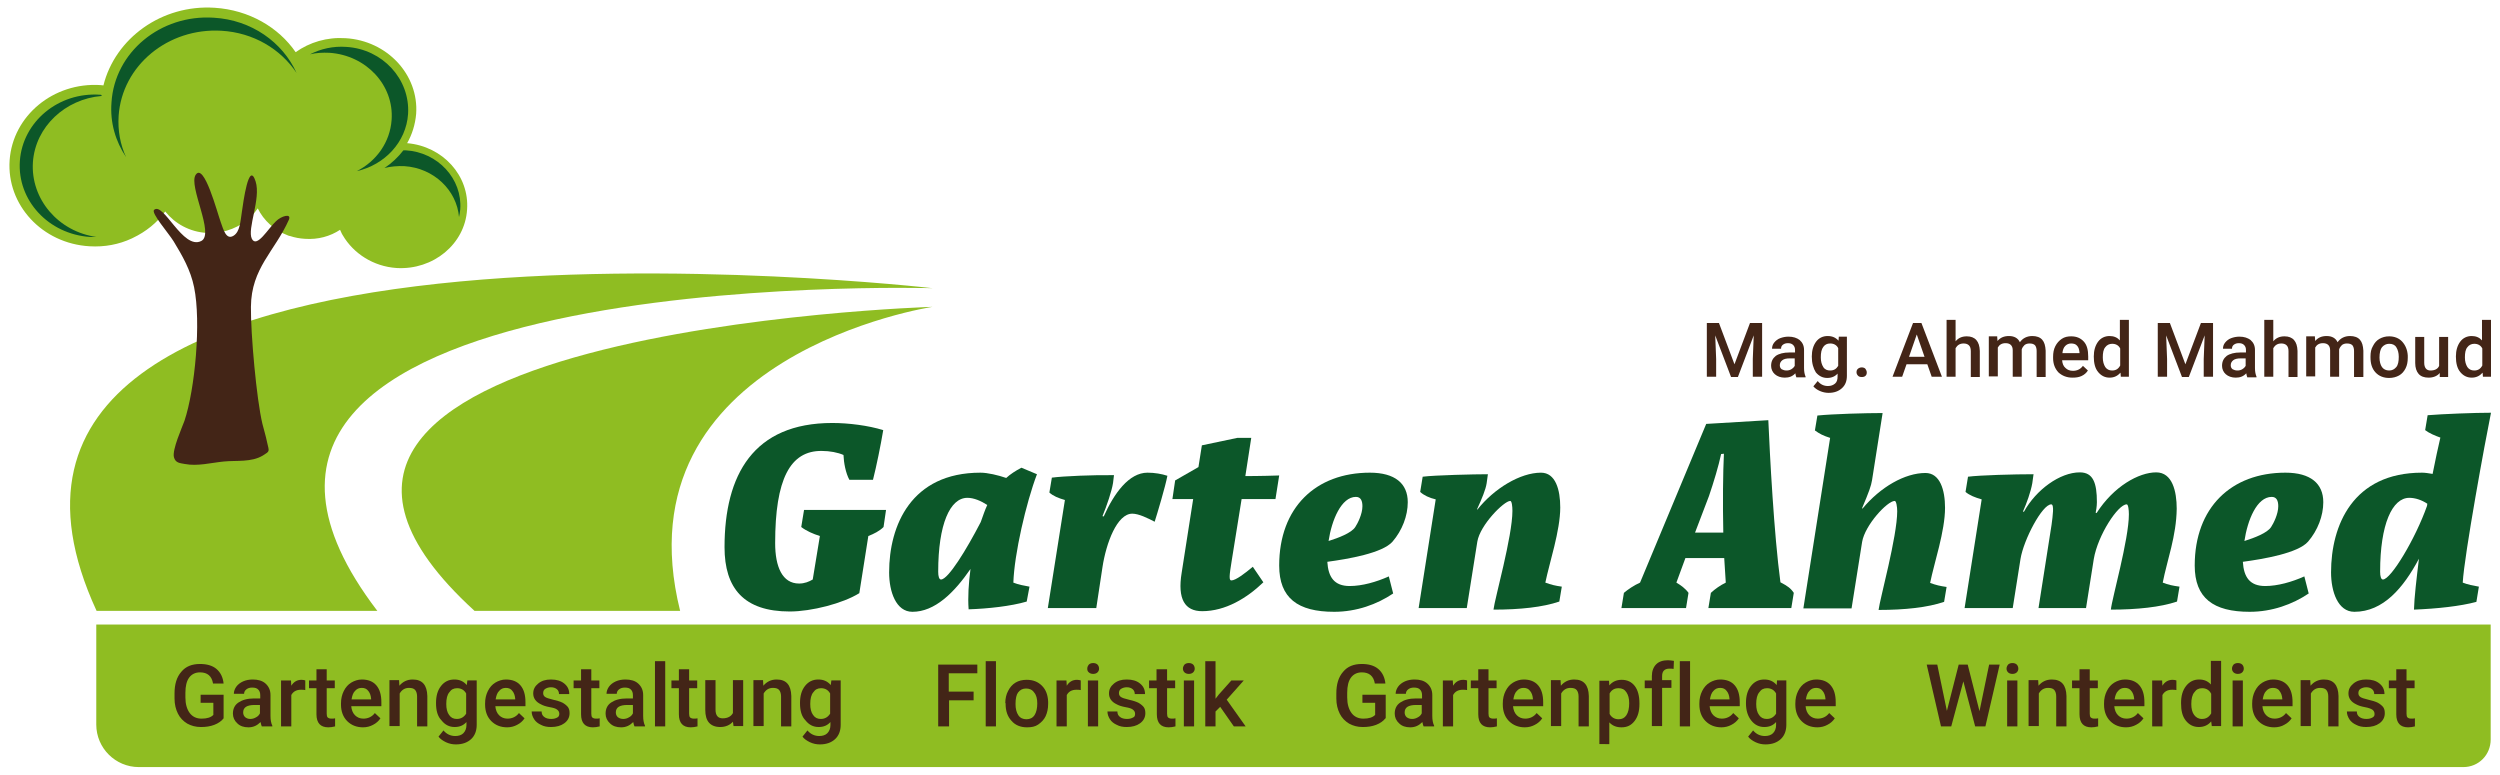
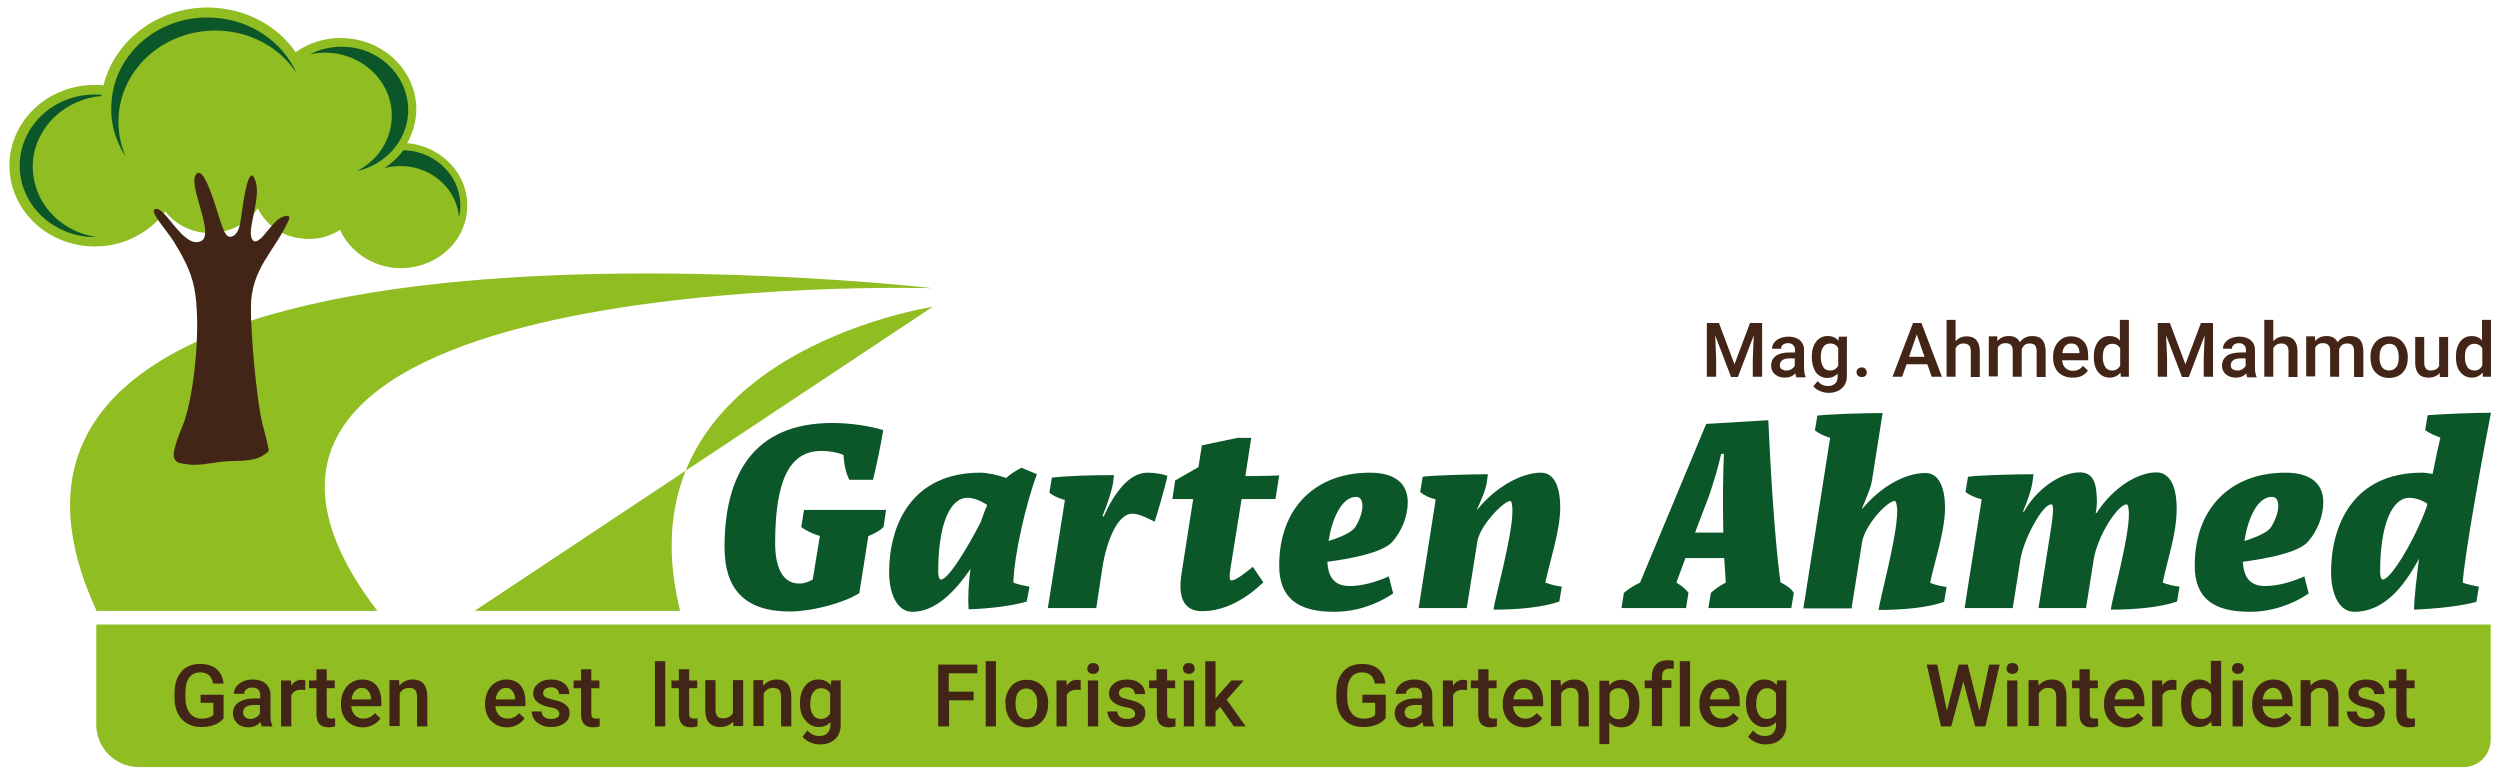
<svg xmlns="http://www.w3.org/2000/svg" version="1.1" id="Ebene_1" x="0px" y="0px" viewBox="0 0 805 249.4" style="enable-background:new 0 0 805 249.4;" xml:space="preserve">
  <style type="text/css">
	.st0{fill:#0C5729;}
	.st1{fill:#8FBD22;}
	.st2{fill:#432517;}
</style>
  <g>
    <path class="st0" d="M249.6,174.9c0,7.6,2.3,13,7.7,13c1.8,0,3.2-0.6,4.4-1.3l2.3-14c-2.2-0.7-4.3-1.6-6-2.9l0.9-5.5h26.4l-0.8,5.5   c-1.3,1.3-3.1,2.2-4.9,2.9l-2.9,18.4c-5.3,3.3-15.4,5.9-22.4,5.9c-14.8,0-21-7.5-21-20.7c0-23.3,9.3-40,34.7-40   c5.2,0,11.6,0.8,16.4,2.3c-0.8,4.8-2.2,11.7-3.3,16h-7.6c-1.2-2.2-1.8-5.5-1.9-8c-1.8-0.8-4.4-1.3-7-1.3   C254.4,145.1,249.6,154.3,249.6,174.9z" />
    <path class="st0" d="M330.6,193.7c-5.1,1.5-12.5,2.3-18.7,2.5c-0.3-3.9,0-8.4,0.6-13c-5.3,7.7-11.5,13.8-18.7,13.8   c-5.3,0-7.5-6.5-7.5-12.7c0-15.1,7.1-32.1,29.4-32.1c2.3,0,5.7,0.8,8.3,1.7c1.3-1.2,3-2.3,4.9-3.3l5,2.1   c-3.5,9.2-7.3,25.7-7.6,34.9c1.8,0.7,3.1,0.9,5.2,1.3L330.6,193.7z M317.9,162.6c-2-1.3-4.3-2.3-6.4-2.3c-5.6,0-9.4,8.5-9.4,23.8   c0,1.5,0.3,2.5,0.9,2.5c2.3,0,8.2-9.6,12.8-18.5C316.5,166.2,317.1,164.3,317.9,162.6z" />
    <path class="st0" d="M337.4,195.8l5.5-34.8c-2.1-0.6-3.8-1.3-5-2.4l0.8-4.8c3.8-0.5,13.7-0.9,20-0.8l-0.3,2.5   c-0.4,2.6-2,7.3-3.4,10.7l0.4,0.1c3.3-7.4,8.1-14.1,14.1-14.1c2.3,0,4.6,0.4,6.4,1c-0.6,3.3-3.3,12.3-4.1,14.8   c-2.1-1.1-5.1-2.6-7.2-2.6c-4.9,0-8.4,9.4-9.6,17.2l-2,13.2H337.4z" />
    <path class="st0" d="M377.5,160.8l0.9-6.1l7.5-4.3l1.1-7l11.4-2.4h4.5l-1.9,12.3c0,0,5.3,0,10.9-0.2l-1.2,7.6h-10.9l-3.2,19.9   c-0.8,4.9-0.9,6.3-0.1,6.3c1.4,0,4.4-2.3,6.9-4.4l3.4,5c-5.3,5.1-12.2,9.3-19.7,9.3c-5.6,0-8-3.9-6.6-12.4l3.7-23.7H377.5z" />
    <path class="st0" d="M448.6,191.1c-5.2,3.5-11.8,5.9-19,5.9c-11.7,0-17.7-4.4-17.7-14.9c0-18.7,11.8-29.9,29.2-29.9   c8.1,0,12.2,3.5,12.2,9.5c0,4.4-1.8,9.1-4.9,12.7c-3.2,3.7-14.3,5.6-21,6.5c0.3,4.9,2.2,7.8,7.2,7.8c4,0,8.6-1.3,12.6-3.1   L448.6,191.1z M427.8,174.2c3.2-1,7.4-2.6,8.6-4.5c0.8-1.2,2.3-4.2,2.3-6.7c0-1.7-0.5-3-2.1-3C431.9,160,428.8,167.5,427.8,174.2z" />
    <path class="st0" d="M487,164.5c0-1.5-0.2-3.2-0.7-3.2c-2,0-9.7,7.7-10.6,13.1l-3.4,21.4h-15.5l5.5-35c-2.1-0.5-3.8-1.3-5-2.4   l0.8-4.9c3.8-0.5,16.8-0.8,21-0.8l-0.4,2.9c-0.3,2-1.5,4.9-3.1,8.4l0.1,0.1c5.4-6.8,13.8-11.9,20.5-11.9c4.7,0,6.2,5.5,6.2,11.2   c0,7.5-3.5,17.8-4.8,24.2c1.9,0.7,3.2,1,5.3,1.3l-0.8,4.8c-5.3,1.8-12.6,2.6-21.2,2.6C481.3,192.8,487,172.7,487,164.5z" />
    <path class="st0" d="M550.1,195.8l0.8-4.9c1.4-1.3,3-2.4,4.8-3.3l-0.5-7.9h-12.5l-2.9,7.9c1.5,0.9,2.9,1.9,3.9,3.3l-0.8,4.9h-20.8   l0.8-4.9c1.3-1.1,3.2-2.4,5.2-3.3l21.3-51.1l20-1.2c0.5,11.3,1.8,36.6,3.9,52.2c2.3,1.2,3.3,1.9,4.3,3.4l-0.8,4.9H550.1z    M545.8,171.5h9.1c-0.2-9.5-0.1-19.5,0.2-25.4l-0.9,0.1c-0.8,3.8-2.4,9.1-3.9,13.5L545.8,171.5z" />
    <path class="st0" d="M580.7,195.8l8.6-54.8c-2.2-0.7-3.4-1.3-4.9-2.4l0.8-4.8c4.9-0.5,15.6-0.8,21-0.8l-3.4,21.6   c-0.3,1.9-1,3.8-3.2,9l0.1,0.2c5.8-7,13.7-11.5,20.3-11.5c4.7,0,6.3,5.5,6.3,11.2c0,7.6-3.5,17.7-4.8,24.2c1.9,0.7,3.2,1,5.3,1.3   l-0.8,4.8c-5.3,1.8-12.6,2.6-21.1,2.6c0.4-3.5,6-23.6,6-31.8c0-1.4-0.3-3.3-0.8-3.3c-2.4,0-9.6,7.8-10.5,13.2l-3.4,21.4H580.7z" />
    <path class="st0" d="M696.4,187.6c1.8,0.7,3.2,1,5.4,1.3l-0.8,4.8c-5.3,1.8-12.9,2.6-21.3,2.6c0.3-3.4,5.8-22.6,5.8-30.7   c0-1.4-0.2-3.2-0.7-3.2c-2.8,0-9.3,9.9-10.6,17.6l-2.5,15.8h-15.3l4.2-26.8c0.4-3,0.9-6.6-0.1-6.6c-2.9,0-8.9,11.4-9.9,17.6   l-2.5,15.8h-15.5l5.5-35c-2.1-0.6-3.9-1.3-5.2-2.4l0.8-4.9c3.8-0.5,15.1-0.8,21.1-0.8l-0.4,2.9c-0.5,2.8-1.8,6.4-3,9.1l0.3,0.1   c3.9-7.1,11.6-12.7,18-12.7c4.3,0,5.5,3.4,5.5,9.6c0,1.3-0.3,3.1-0.4,3.4l0.3,0.1c5.5-8.6,13.6-13.1,19.2-13.1   c5.2,0,6.6,6.1,6.6,11.7C700.8,172.6,697.8,180.4,696.4,187.6z" />
    <path class="st0" d="M743.4,191.1c-5.2,3.5-11.8,5.9-19,5.9c-11.7,0-17.7-4.4-17.7-14.9c0-18.7,11.8-29.9,29.2-29.9   c8.1,0,12.2,3.5,12.2,9.5c0,4.4-1.8,9.1-4.9,12.7c-3.2,3.7-14.3,5.6-21,6.5c0.3,4.9,2.2,7.8,7.2,7.8c4,0,8.6-1.3,12.6-3.1   L743.4,191.1z M722.7,174.2c3.2-1,7.4-2.6,8.6-4.5c0.8-1.2,2.3-4.2,2.3-6.7c0-1.7-0.5-3-2.1-3C726.7,160,723.7,167.5,722.7,174.2z" />
    <path class="st0" d="M777.3,196.3c0.1-3.9,0.8-9.8,1.6-16.4c-5,9.4-11.5,17.1-20.8,17.1c-5.3,0-7.5-6.5-7.5-12.7   c0-15.1,7-32.1,29.3-32.1c1,0,2.2,0.2,3.4,0.4c0.9-4.6,1.8-8.7,2.5-11.7c-1.7-0.6-3.6-1.4-4.9-2.4l0.8-4.8   c4.9-0.4,15.1-0.8,20.4-0.8c-1.8,8.8-8.6,45.8-9.1,54.7c1.8,0.7,3.1,0.9,5.2,1.3l-0.8,4.9C792.2,195.2,784.8,196,777.3,196.3z    M781.5,162.9c0-0.3,0.1-0.5,0.1-0.7c-1.8-1.2-3.9-1.9-5.8-1.9c-5.5,0-9.4,8.5-9.4,23.8c0,1.5,0.3,2.5,0.9,2.5   C769.9,186.6,777.8,173.4,781.5,162.9z" />
  </g>
  <path class="st1" d="M793.2,247H44.7c-7.5,0-13.7-6.1-13.7-13.7l0-32.2h771v37C802,243.1,798.1,247,793.2,247z" />
  <g>
    <path class="st2" d="M72,231.3c-0.7,0.9-1.7,1.6-3,2.1s-2.7,0.7-4.3,0.7c-1.7,0-3.1-0.4-4.4-1.1c-1.3-0.8-2.3-1.8-3-3.2   c-0.7-1.4-1.1-3-1.1-4.9v-1.6c0-3,0.7-5.3,2.2-7c1.4-1.7,3.4-2.5,6-2.5c2.2,0,4,0.5,5.3,1.6s2.1,2.7,2.3,4.7h-3.4   c-0.4-2.4-1.8-3.6-4.2-3.6c-1.5,0-2.7,0.6-3.5,1.7c-0.8,1.1-1.2,2.7-1.2,4.9v1.5c0,2.1,0.5,3.8,1.4,5c0.9,1.2,2.2,1.8,3.8,1.8   c1.8,0,3-0.4,3.8-1.2v-3.9h-4.1v-2.6H72V231.3z" />
    <path class="st2" d="M84.3,233.9c-0.1-0.3-0.3-0.7-0.4-1.4c-1.1,1.1-2.3,1.7-3.9,1.7c-1.5,0-2.7-0.4-3.6-1.3   c-0.9-0.8-1.4-1.9-1.4-3.1c0-1.6,0.6-2.8,1.8-3.6c1.2-0.8,2.8-1.3,5-1.3h2v-1c0-0.8-0.2-1.4-0.6-1.8c-0.4-0.5-1.1-0.7-2-0.7   c-0.8,0-1.4,0.2-1.9,0.6c-0.5,0.4-0.7,0.9-0.7,1.4h-3.3c0-0.8,0.3-1.6,0.8-2.3c0.5-0.7,1.3-1.3,2.2-1.7c0.9-0.4,2-0.6,3.1-0.6   c1.7,0,3.1,0.4,4.1,1.3s1.6,2.1,1.6,3.7v6.7c0,1.3,0.2,2.4,0.6,3.2v0.2H84.3z M80.6,231.5c0.7,0,1.3-0.2,1.8-0.5   c0.6-0.3,1-0.7,1.3-1.3V227H82c-1.2,0-2.2,0.2-2.8,0.6c-0.6,0.4-0.9,1-0.9,1.8c0,0.6,0.2,1.1,0.6,1.5   C79.4,231.3,79.9,231.5,80.6,231.5z" />
    <path class="st2" d="M98.3,222.2c-0.4-0.1-0.9-0.1-1.4-0.1c-1.5,0-2.5,0.6-3.1,1.7v10.1h-3.3v-14.8h3.2l0.1,1.7   c0.8-1.3,1.9-1.9,3.3-1.9c0.5,0,0.9,0.1,1.2,0.2L98.3,222.2z" />
    <path class="st2" d="M105.2,215.5v3.6h2.6v2.5h-2.6v8.2c0,0.6,0.1,1,0.3,1.2s0.6,0.4,1.2,0.4c0.4,0,0.8,0,1.2-0.1v2.6   c-0.8,0.2-1.5,0.3-2.2,0.3c-2.5,0-3.8-1.4-3.8-4.2v-8.4h-2.4v-2.5h2.4v-3.6H105.2z" />
    <path class="st2" d="M116.9,234.2c-2.1,0-3.8-0.7-5.1-2c-1.3-1.3-2-3.1-2-5.3v-0.4c0-1.5,0.3-2.8,0.9-4s1.4-2.1,2.4-2.7   c1-0.6,2.2-1,3.4-1c2,0,3.6,0.6,4.7,1.9s1.6,3.1,1.6,5.4v1.3h-9.7c0.1,1.2,0.5,2.2,1.2,2.9s1.6,1.1,2.7,1.1c1.5,0,2.8-0.6,3.7-1.8   l1.8,1.7c-0.6,0.9-1.4,1.6-2.4,2.1C119.2,233.9,118.1,234.2,116.9,234.2z M116.5,221.5c-0.9,0-1.6,0.3-2.2,1   c-0.6,0.6-0.9,1.5-1.1,2.7h6.3v-0.2c-0.1-1.1-0.4-1.9-0.9-2.5C118.1,221.8,117.4,221.5,116.5,221.5z" />
    <path class="st2" d="M128.5,219.1l0.1,1.7c1.1-1.3,2.5-2,4.3-2c3.1,0,4.6,1.8,4.7,5.3v9.8h-3.3v-9.6c0-0.9-0.2-1.6-0.6-2.1   c-0.4-0.5-1.1-0.7-2-0.7c-1.3,0-2.3,0.6-3,1.8v10.5h-3.3v-14.8H128.5z" />
-     <path class="st2" d="M140.4,226.4c0-2.3,0.5-4.1,1.6-5.5c1.1-1.4,2.5-2.1,4.3-2.1c1.7,0,3,0.6,4,1.8l0.2-1.5h3v14.3   c0,1.9-0.6,3.5-1.8,4.6c-1.2,1.1-2.8,1.7-4.9,1.7c-1.1,0-2.1-0.2-3.2-0.7c-1-0.5-1.8-1-2.4-1.8l1.6-2c1,1.2,2.3,1.8,3.8,1.8   c1.1,0,2-0.3,2.6-0.9c0.6-0.6,1-1.5,1-2.6v-1c-1,1.1-2.2,1.6-3.8,1.6c-1.7,0-3.1-0.7-4.2-2.1C140.9,230.7,140.4,228.8,140.4,226.4z    M143.7,226.7c0,1.5,0.3,2.7,0.9,3.5c0.6,0.9,1.4,1.3,2.5,1.3c1.3,0,2.3-0.6,3-1.7v-6.5c-0.6-1.1-1.6-1.7-2.9-1.7   c-1.1,0-1.9,0.4-2.5,1.3C144,223.7,143.7,225,143.7,226.7z" />
    <path class="st2" d="M163.3,234.2c-2.1,0-3.8-0.7-5.1-2c-1.3-1.3-2-3.1-2-5.3v-0.4c0-1.5,0.3-2.8,0.9-4s1.4-2.1,2.4-2.7   c1-0.6,2.2-1,3.4-1c2,0,3.6,0.6,4.7,1.9s1.6,3.1,1.6,5.4v1.3h-9.7c0.1,1.2,0.5,2.2,1.2,2.9s1.6,1.1,2.7,1.1c1.5,0,2.8-0.6,3.7-1.8   l1.8,1.7c-0.6,0.9-1.4,1.6-2.4,2.1C165.6,233.9,164.5,234.2,163.3,234.2z M162.9,221.5c-0.9,0-1.6,0.3-2.2,1   c-0.6,0.6-0.9,1.5-1.1,2.7h6.3v-0.2c-0.1-1.1-0.4-1.9-0.9-2.5C164.5,221.8,163.8,221.5,162.9,221.5z" />
    <path class="st2" d="M180.1,229.9c0-0.6-0.2-1-0.7-1.4s-1.3-0.6-2.4-0.8c-1.1-0.2-2.1-0.5-2.8-0.9c-1.7-0.8-2.5-2-2.5-3.5   c0-1.3,0.5-2.3,1.6-3.2c1.1-0.9,2.4-1.3,4.1-1.3c1.8,0,3.2,0.4,4.3,1.3c1.1,0.9,1.6,2,1.6,3.4h-3.3c0-0.6-0.2-1.2-0.7-1.6   s-1.1-0.6-1.9-0.6c-0.7,0-1.3,0.2-1.8,0.5c-0.5,0.3-0.7,0.8-0.7,1.4c0,0.5,0.2,0.9,0.6,1.2s1.3,0.6,2.6,0.9c1.3,0.3,2.3,0.6,3.1,1   c0.7,0.4,1.3,0.9,1.7,1.4c0.4,0.6,0.5,1.2,0.5,2c0,1.3-0.6,2.4-1.7,3.2c-1.1,0.8-2.5,1.2-4.3,1.2c-1.2,0-2.3-0.2-3.2-0.7   c-0.9-0.4-1.7-1-2.2-1.8c-0.5-0.8-0.8-1.6-0.8-2.5h3.2c0,0.8,0.3,1.4,0.9,1.8c0.5,0.4,1.3,0.6,2.2,0.6c0.9,0,1.5-0.2,2-0.5   C179.8,230.9,180.1,230.4,180.1,229.9z" />
    <path class="st2" d="M190.4,215.5v3.6h2.6v2.5h-2.6v8.2c0,0.6,0.1,1,0.3,1.2s0.6,0.4,1.2,0.4c0.4,0,0.8,0,1.2-0.1v2.6   c-0.8,0.2-1.5,0.3-2.2,0.3c-2.5,0-3.8-1.4-3.8-4.2v-8.4h-2.4v-2.5h2.4v-3.6H190.4z" />
-     <path class="st2" d="M204.3,233.9c-0.1-0.3-0.3-0.7-0.4-1.4c-1.1,1.1-2.3,1.7-3.9,1.7c-1.5,0-2.7-0.4-3.6-1.3   c-0.9-0.8-1.4-1.9-1.4-3.1c0-1.6,0.6-2.8,1.8-3.6c1.2-0.8,2.8-1.3,5-1.3h2v-1c0-0.8-0.2-1.4-0.6-1.8c-0.4-0.5-1.1-0.7-2-0.7   c-0.8,0-1.4,0.2-1.9,0.6c-0.5,0.4-0.7,0.9-0.7,1.4h-3.3c0-0.8,0.3-1.6,0.8-2.3c0.5-0.7,1.3-1.3,2.2-1.7c0.9-0.4,2-0.6,3.1-0.6   c1.7,0,3.1,0.4,4.1,1.3s1.6,2.1,1.6,3.7v6.7c0,1.3,0.2,2.4,0.6,3.2v0.2H204.3z M200.7,231.5c0.7,0,1.3-0.2,1.8-0.5   c0.6-0.3,1-0.7,1.3-1.3V227h-1.8c-1.2,0-2.2,0.2-2.8,0.6c-0.6,0.4-0.9,1-0.9,1.8c0,0.6,0.2,1.1,0.6,1.5   C199.4,231.3,200,231.5,200.7,231.5z" />
    <path class="st2" d="M214.2,233.9h-3.3v-21h3.3V233.9z" />
    <path class="st2" d="M221.9,215.5v3.6h2.6v2.5h-2.6v8.2c0,0.6,0.1,1,0.3,1.2s0.6,0.4,1.2,0.4c0.4,0,0.8,0,1.2-0.1v2.6   c-0.8,0.2-1.5,0.3-2.2,0.3c-2.5,0-3.8-1.4-3.8-4.2v-8.4h-2.4v-2.5h2.4v-3.6H221.9z" />
    <path class="st2" d="M236,232.4c-1,1.1-2.4,1.7-4.1,1.7c-1.6,0-2.8-0.5-3.6-1.4c-0.8-0.9-1.2-2.3-1.2-4.1v-9.6h3.3v9.5   c0,1.9,0.8,2.8,2.3,2.8c1.6,0,2.7-0.6,3.3-1.7v-10.6h3.3v14.8h-3.1L236,232.4z" />
    <path class="st2" d="M245.7,219.1l0.1,1.7c1.1-1.3,2.5-2,4.3-2c3.1,0,4.6,1.8,4.7,5.3v9.8h-3.3v-9.6c0-0.9-0.2-1.6-0.6-2.1   c-0.4-0.5-1.1-0.7-2-0.7c-1.3,0-2.3,0.6-3,1.8v10.5h-3.3v-14.8H245.7z" />
    <path class="st2" d="M257.6,226.4c0-2.3,0.5-4.1,1.6-5.5c1.1-1.4,2.5-2.1,4.3-2.1c1.7,0,3,0.6,4,1.8l0.2-1.5h3v14.3   c0,1.9-0.6,3.5-1.8,4.6c-1.2,1.1-2.8,1.7-4.9,1.7c-1.1,0-2.1-0.2-3.2-0.7c-1-0.5-1.8-1-2.4-1.8l1.6-2c1,1.2,2.3,1.8,3.8,1.8   c1.1,0,2-0.3,2.6-0.9c0.6-0.6,1-1.5,1-2.6v-1c-1,1.1-2.2,1.6-3.8,1.6c-1.7,0-3.1-0.7-4.2-2.1C258.1,230.7,257.6,228.8,257.6,226.4z    M260.9,226.7c0,1.5,0.3,2.7,0.9,3.5c0.6,0.9,1.4,1.3,2.5,1.3c1.3,0,2.3-0.6,3-1.7v-6.5c-0.6-1.1-1.6-1.7-2.9-1.7   c-1.1,0-1.9,0.4-2.5,1.3C261.2,223.7,260.9,225,260.9,226.7z" />
    <path class="st2" d="M313.6,225.5h-8v8.4h-3.5V214h12.6v2.8h-9.2v5.9h8V225.5z" />
    <path class="st2" d="M320.7,233.9h-3.3v-21h3.3V233.9z" />
    <path class="st2" d="M323.7,226.4c0-1.4,0.3-2.8,0.9-3.9c0.6-1.2,1.4-2.1,2.4-2.7c1-0.6,2.2-0.9,3.6-0.9c2,0,3.6,0.6,4.9,1.9   s1.9,3,2,5.1l0,0.8c0,1.5-0.3,2.8-0.8,3.9s-1.4,2-2.4,2.7s-2.2,0.9-3.6,0.9c-2.1,0-3.8-0.7-5-2.1c-1.3-1.4-1.9-3.2-1.9-5.5V226.4z    M327,226.7c0,1.5,0.3,2.7,0.9,3.6c0.6,0.9,1.5,1.3,2.6,1.3c1.1,0,2-0.4,2.6-1.3c0.6-0.9,0.9-2.2,0.9-3.8c0-1.5-0.3-2.7-1-3.5   c-0.6-0.9-1.5-1.3-2.6-1.3c-1.1,0-1.9,0.4-2.6,1.3C327.3,223.7,327,224.9,327,226.7z" />
    <path class="st2" d="M348,222.2c-0.4-0.1-0.9-0.1-1.4-0.1c-1.5,0-2.5,0.6-3.1,1.7v10.1h-3.3v-14.8h3.2l0.1,1.7   c0.8-1.3,1.9-1.9,3.3-1.9c0.5,0,0.9,0.1,1.2,0.2L348,222.2z" />
    <path class="st2" d="M350.1,215.3c0-0.5,0.2-0.9,0.5-1.3c0.3-0.3,0.8-0.5,1.4-0.5s1.1,0.2,1.4,0.5c0.3,0.3,0.5,0.8,0.5,1.3   c0,0.5-0.2,0.9-0.5,1.2s-0.8,0.5-1.4,0.5s-1.1-0.2-1.4-0.5C350.2,216.2,350.1,215.8,350.1,215.3z M353.6,233.9h-3.3v-14.8h3.3   V233.9z" />
    <path class="st2" d="M365.5,229.9c0-0.6-0.2-1-0.7-1.4s-1.3-0.6-2.4-0.8c-1.1-0.2-2.1-0.5-2.8-0.9c-1.7-0.8-2.5-2-2.5-3.5   c0-1.3,0.5-2.3,1.6-3.2c1.1-0.9,2.4-1.3,4.1-1.3c1.8,0,3.2,0.4,4.3,1.3c1.1,0.9,1.6,2,1.6,3.4h-3.3c0-0.6-0.2-1.2-0.7-1.6   s-1.1-0.6-1.9-0.6c-0.7,0-1.3,0.2-1.8,0.5c-0.5,0.3-0.7,0.8-0.7,1.4c0,0.5,0.2,0.9,0.6,1.2s1.3,0.6,2.6,0.9c1.3,0.3,2.3,0.6,3.1,1   c0.7,0.4,1.3,0.9,1.7,1.4c0.4,0.6,0.5,1.2,0.5,2c0,1.3-0.6,2.4-1.7,3.2c-1.1,0.8-2.5,1.2-4.3,1.2c-1.2,0-2.3-0.2-3.2-0.7   c-0.9-0.4-1.7-1-2.2-1.8c-0.5-0.8-0.8-1.6-0.8-2.5h3.2c0,0.8,0.3,1.4,0.9,1.8c0.5,0.4,1.3,0.6,2.2,0.6c0.9,0,1.5-0.2,2-0.5   C365.3,230.9,365.5,230.4,365.5,229.9z" />
    <path class="st2" d="M375.8,215.5v3.6h2.6v2.5h-2.6v8.2c0,0.6,0.1,1,0.3,1.2s0.6,0.4,1.2,0.4c0.4,0,0.8,0,1.2-0.1v2.6   c-0.8,0.2-1.5,0.3-2.2,0.3c-2.5,0-3.8-1.4-3.8-4.2v-8.4H370v-2.5h2.4v-3.6H375.8z" />
    <path class="st2" d="M380.9,215.3c0-0.5,0.2-0.9,0.5-1.3c0.3-0.3,0.8-0.5,1.4-0.5s1.1,0.2,1.4,0.5c0.3,0.3,0.5,0.8,0.5,1.3   c0,0.5-0.2,0.9-0.5,1.2s-0.8,0.5-1.4,0.5s-1.1-0.2-1.4-0.5C381.1,216.2,380.9,215.8,380.9,215.3z M384.5,233.9h-3.3v-14.8h3.3   V233.9z" />
    <path class="st2" d="M392.9,227.6l-1.5,1.5v4.8h-3.3v-21h3.3V225l1-1.3l4.1-4.6h4l-5.5,6.2l6.1,8.6h-3.8L392.9,227.6z" />
    <path class="st2" d="M446.1,231.3c-0.7,0.9-1.7,1.6-3,2.1s-2.7,0.7-4.3,0.7c-1.7,0-3.1-0.4-4.4-1.1c-1.3-0.8-2.3-1.8-3-3.2   s-1.1-3-1.1-4.9v-1.6c0-3,0.7-5.3,2.2-7c1.4-1.7,3.4-2.5,6-2.5c2.2,0,4,0.5,5.3,1.6c1.3,1.1,2.1,2.7,2.3,4.7h-3.4   c-0.4-2.4-1.8-3.6-4.2-3.6c-1.5,0-2.7,0.6-3.5,1.7c-0.8,1.1-1.2,2.7-1.2,4.9v1.5c0,2.1,0.5,3.8,1.4,5c0.9,1.2,2.2,1.8,3.8,1.8   c1.8,0,3-0.4,3.8-1.2v-3.9h-4.1v-2.6h7.5V231.3z" />
    <path class="st2" d="M458.4,233.9c-0.1-0.3-0.3-0.7-0.4-1.4c-1.1,1.1-2.3,1.7-3.9,1.7c-1.5,0-2.7-0.4-3.6-1.3   c-0.9-0.8-1.4-1.9-1.4-3.1c0-1.6,0.6-2.8,1.8-3.6s2.8-1.3,5-1.3h2v-1c0-0.8-0.2-1.4-0.6-1.8c-0.4-0.5-1.1-0.7-2-0.7   c-0.8,0-1.4,0.2-1.9,0.6c-0.5,0.4-0.7,0.9-0.7,1.4h-3.3c0-0.8,0.3-1.6,0.8-2.3c0.5-0.7,1.3-1.3,2.2-1.7c0.9-0.4,2-0.6,3.1-0.6   c1.7,0,3.1,0.4,4.1,1.3s1.6,2.1,1.6,3.7v6.7c0,1.3,0.2,2.4,0.6,3.2v0.2H458.4z M454.7,231.5c0.7,0,1.3-0.2,1.8-0.5   c0.6-0.3,1-0.7,1.3-1.3V227h-1.8c-1.2,0-2.2,0.2-2.8,0.6c-0.6,0.4-0.9,1-0.9,1.8c0,0.6,0.2,1.1,0.6,1.5   C453.4,231.3,454,231.5,454.7,231.5z" />
    <path class="st2" d="M472.4,222.2c-0.4-0.1-0.9-0.1-1.4-0.1c-1.5,0-2.5,0.6-3.1,1.7v10.1h-3.3v-14.8h3.2l0.1,1.7   c0.8-1.3,1.9-1.9,3.3-1.9c0.5,0,0.9,0.1,1.2,0.2L472.4,222.2z" />
    <path class="st2" d="M479.3,215.5v3.6h2.6v2.5h-2.6v8.2c0,0.6,0.1,1,0.3,1.2c0.2,0.2,0.6,0.4,1.2,0.4c0.4,0,0.8,0,1.2-0.1v2.6   c-0.8,0.2-1.5,0.3-2.2,0.3c-2.5,0-3.8-1.4-3.8-4.2v-8.4h-2.4v-2.5h2.4v-3.6H479.3z" />
    <path class="st2" d="M491,234.2c-2.1,0-3.8-0.7-5.1-2s-2-3.1-2-5.3v-0.4c0-1.5,0.3-2.8,0.9-4c0.6-1.2,1.4-2.1,2.4-2.7   c1-0.6,2.2-1,3.4-1c2,0,3.6,0.6,4.7,1.9s1.6,3.1,1.6,5.4v1.3h-9.7c0.1,1.2,0.5,2.2,1.2,2.9c0.7,0.7,1.6,1.1,2.7,1.1   c1.5,0,2.8-0.6,3.7-1.8l1.8,1.7c-0.6,0.9-1.4,1.6-2.4,2.1C493.3,233.9,492.2,234.2,491,234.2z M490.6,221.5c-0.9,0-1.6,0.3-2.2,1   c-0.6,0.6-0.9,1.5-1.1,2.7h6.3v-0.2c-0.1-1.1-0.4-1.9-0.9-2.5C492.2,221.8,491.5,221.5,490.6,221.5z" />
    <path class="st2" d="M502.5,219.1l0.1,1.7c1.1-1.3,2.5-2,4.3-2c3.1,0,4.6,1.8,4.7,5.3v9.8h-3.3v-9.6c0-0.9-0.2-1.6-0.6-2.1   c-0.4-0.5-1.1-0.7-2-0.7c-1.3,0-2.3,0.6-3,1.8v10.5h-3.3v-14.8H502.5z" />
    <path class="st2" d="M527.9,226.7c0,2.3-0.5,4.1-1.6,5.5s-2.4,2-4.2,2c-1.6,0-2.9-0.5-3.9-1.6v7H515v-20.4h3.1l0.1,1.5   c1-1.2,2.3-1.8,4-1.8c1.8,0,3.2,0.7,4.2,2s1.5,3.2,1.5,5.6V226.7z M524.6,226.4c0-1.5-0.3-2.6-0.9-3.5c-0.6-0.9-1.4-1.3-2.5-1.3   c-1.4,0-2.3,0.6-2.9,1.7v6.6c0.6,1.1,1.6,1.7,2.9,1.7c1.1,0,1.9-0.4,2.5-1.3C524.3,229.4,524.6,228.1,524.6,226.4z" />
    <path class="st2" d="M531.9,233.9v-12.3h-2.3v-2.5h2.3v-1.4c0-1.6,0.5-2.9,1.4-3.8c0.9-0.9,2.2-1.3,3.8-1.3c0.6,0,1.2,0.1,1.9,0.2   l-0.1,2.6c-0.4-0.1-0.8-0.1-1.3-0.1c-1.6,0-2.4,0.8-2.4,2.4v1.3h3v2.5h-3v12.3H531.9z" />
    <path class="st2" d="M544.2,233.9h-3.3v-21h3.3V233.9z" />
    <path class="st2" d="M554.3,234.2c-2.1,0-3.8-0.7-5.1-2s-2-3.1-2-5.3v-0.4c0-1.5,0.3-2.8,0.9-4c0.6-1.2,1.4-2.1,2.4-2.7   c1-0.6,2.2-1,3.4-1c2,0,3.6,0.6,4.7,1.9s1.6,3.1,1.6,5.4v1.3h-9.7c0.1,1.2,0.5,2.2,1.2,2.9c0.7,0.7,1.6,1.1,2.7,1.1   c1.5,0,2.8-0.6,3.7-1.8l1.8,1.7c-0.6,0.9-1.4,1.6-2.4,2.1C556.6,233.9,555.5,234.2,554.3,234.2z M553.9,221.5c-0.9,0-1.6,0.3-2.2,1   c-0.6,0.6-0.9,1.5-1.1,2.7h6.3v-0.2c-0.1-1.1-0.4-1.9-0.9-2.5C555.5,221.8,554.8,221.5,553.9,221.5z" />
    <path class="st2" d="M562.2,226.4c0-2.3,0.5-4.1,1.6-5.5c1.1-1.4,2.5-2.1,4.3-2.1c1.7,0,3,0.6,4,1.8l0.1-1.5h3v14.3   c0,1.9-0.6,3.5-1.8,4.6c-1.2,1.1-2.8,1.7-4.9,1.7c-1.1,0-2.1-0.2-3.2-0.7c-1-0.5-1.8-1-2.4-1.8l1.6-2c1,1.2,2.3,1.8,3.8,1.8   c1.1,0,2-0.3,2.6-0.9c0.6-0.6,1-1.5,1-2.6v-1c-1,1.1-2.2,1.6-3.8,1.6c-1.7,0-3.1-0.7-4.2-2.1S562.2,228.8,562.2,226.4z    M565.5,226.7c0,1.5,0.3,2.7,0.9,3.5c0.6,0.9,1.4,1.3,2.5,1.3c1.3,0,2.3-0.6,3-1.7v-6.5c-0.6-1.1-1.6-1.7-2.9-1.7   c-1.1,0-1.9,0.4-2.5,1.3C565.8,223.7,565.5,225,565.5,226.7z" />
-     <path class="st2" d="M585.2,234.2c-2.1,0-3.8-0.7-5.1-2s-2-3.1-2-5.3v-0.4c0-1.5,0.3-2.8,0.9-4c0.6-1.2,1.4-2.1,2.4-2.7   c1-0.6,2.2-1,3.4-1c2,0,3.6,0.6,4.7,1.9s1.6,3.1,1.6,5.4v1.3h-9.7c0.1,1.2,0.5,2.2,1.2,2.9c0.7,0.7,1.6,1.1,2.7,1.1   c1.5,0,2.8-0.6,3.7-1.8l1.8,1.7c-0.6,0.9-1.4,1.6-2.4,2.1C587.5,233.9,586.4,234.2,585.2,234.2z M584.8,221.5c-0.9,0-1.6,0.3-2.2,1   c-0.6,0.6-0.9,1.5-1.1,2.7h6.3v-0.2c-0.1-1.1-0.4-1.9-0.9-2.5C586.4,221.8,585.7,221.5,584.8,221.5z" />
    <path class="st2" d="M637.4,229l3.1-15h3.4l-4.6,19.9H636l-3.8-14.5l-3.9,14.5H625l-4.6-19.9h3.4l3.1,14.9l3.8-14.9h2.9L637.4,229z   " />
    <path class="st2" d="M646.1,215.3c0-0.5,0.2-0.9,0.5-1.3c0.3-0.3,0.8-0.5,1.4-0.5s1.1,0.2,1.4,0.5c0.3,0.3,0.5,0.8,0.5,1.3   c0,0.5-0.2,0.9-0.5,1.2c-0.3,0.3-0.8,0.5-1.4,0.5s-1.1-0.2-1.4-0.5S646.1,215.8,646.1,215.3z M649.6,233.9h-3.3v-14.8h3.3V233.9z" />
    <path class="st2" d="M656.3,219.1l0.1,1.7c1.1-1.3,2.5-2,4.3-2c3.1,0,4.6,1.8,4.7,5.3v9.8h-3.3v-9.6c0-0.9-0.2-1.6-0.6-2.1   c-0.4-0.5-1.1-0.7-2-0.7c-1.3,0-2.3,0.6-3,1.8v10.5h-3.3v-14.8H656.3z" />
    <path class="st2" d="M672.9,215.5v3.6h2.6v2.5h-2.6v8.2c0,0.6,0.1,1,0.3,1.2c0.2,0.2,0.6,0.4,1.2,0.4c0.4,0,0.8,0,1.2-0.1v2.6   c-0.8,0.2-1.5,0.3-2.2,0.3c-2.5,0-3.8-1.4-3.8-4.2v-8.4h-2.4v-2.5h2.4v-3.6H672.9z" />
    <path class="st2" d="M684.6,234.2c-2.1,0-3.8-0.7-5.1-2s-2-3.1-2-5.3v-0.4c0-1.5,0.3-2.8,0.9-4c0.6-1.2,1.4-2.1,2.4-2.7   c1-0.6,2.2-1,3.4-1c2,0,3.6,0.6,4.7,1.9s1.6,3.1,1.6,5.4v1.3h-9.7c0.1,1.2,0.5,2.2,1.2,2.9c0.7,0.7,1.6,1.1,2.7,1.1   c1.5,0,2.8-0.6,3.7-1.8l1.8,1.7c-0.6,0.9-1.4,1.6-2.4,2.1C686.9,233.9,685.8,234.2,684.6,234.2z M684.2,221.5c-0.9,0-1.6,0.3-2.2,1   c-0.6,0.6-0.9,1.5-1.1,2.7h6.3v-0.2c-0.1-1.1-0.4-1.9-0.9-2.5C685.8,221.8,685.1,221.5,684.2,221.5z" />
    <path class="st2" d="M700.8,222.2c-0.4-0.1-0.9-0.1-1.4-0.1c-1.5,0-2.5,0.6-3.1,1.7v10.1h-3.3v-14.8h3.2l0.1,1.7   c0.8-1.3,1.9-1.9,3.3-1.9c0.5,0,0.9,0.1,1.2,0.2L700.8,222.2z" />
    <path class="st2" d="M702.3,226.4c0-2.3,0.5-4.1,1.6-5.5c1.1-1.4,2.5-2.1,4.2-2.1c1.6,0,2.8,0.5,3.8,1.6v-7.6h3.3v21h-3l-0.2-1.5   c-1,1.2-2.3,1.8-4,1.8c-1.7,0-3.1-0.7-4.2-2.1S702.3,228.8,702.3,226.4z M705.6,226.7c0,1.5,0.3,2.7,0.9,3.5s1.4,1.3,2.5,1.3   c1.4,0,2.3-0.6,3-1.8v-6.3c-0.6-1.2-1.6-1.8-2.9-1.8c-1.1,0-1.9,0.4-2.5,1.3C705.9,223.7,705.6,225,705.6,226.7z" />
    <path class="st2" d="M718.7,215.3c0-0.5,0.2-0.9,0.5-1.3c0.3-0.3,0.8-0.5,1.4-0.5s1.1,0.2,1.4,0.5c0.3,0.3,0.5,0.8,0.5,1.3   c0,0.5-0.2,0.9-0.5,1.2c-0.3,0.3-0.8,0.5-1.4,0.5s-1.1-0.2-1.4-0.5S718.7,215.8,718.7,215.3z M722.2,233.9h-3.3v-14.8h3.3V233.9z" />
    <path class="st2" d="M732.3,234.2c-2.1,0-3.8-0.7-5.1-2s-2-3.1-2-5.3v-0.4c0-1.5,0.3-2.8,0.9-4c0.6-1.2,1.4-2.1,2.4-2.7   c1-0.6,2.2-1,3.4-1c2,0,3.6,0.6,4.7,1.9s1.6,3.1,1.6,5.4v1.3h-9.7c0.1,1.2,0.5,2.2,1.2,2.9c0.7,0.7,1.6,1.1,2.7,1.1   c1.5,0,2.8-0.6,3.7-1.8l1.8,1.7c-0.6,0.9-1.4,1.6-2.4,2.1C734.7,233.9,733.5,234.2,732.3,234.2z M731.9,221.5c-0.9,0-1.6,0.3-2.2,1   c-0.6,0.6-0.9,1.5-1.1,2.7h6.3v-0.2c-0.1-1.1-0.4-1.9-0.9-2.5C733.6,221.8,732.8,221.5,731.9,221.5z" />
    <path class="st2" d="M743.9,219.1l0.1,1.7c1.1-1.3,2.5-2,4.3-2c3.1,0,4.6,1.8,4.7,5.3v9.8h-3.3v-9.6c0-0.9-0.2-1.6-0.6-2.1   c-0.4-0.5-1.1-0.7-2-0.7c-1.3,0-2.3,0.6-3,1.8v10.5h-3.3v-14.8H743.9z" />
    <path class="st2" d="M764.6,229.9c0-0.6-0.2-1-0.7-1.4c-0.5-0.3-1.3-0.6-2.4-0.8c-1.1-0.2-2.1-0.5-2.8-0.9c-1.7-0.8-2.5-2-2.5-3.5   c0-1.3,0.5-2.3,1.6-3.2c1.1-0.9,2.4-1.3,4.1-1.3c1.8,0,3.2,0.4,4.3,1.3c1.1,0.9,1.6,2,1.6,3.4h-3.3c0-0.6-0.2-1.2-0.7-1.6   c-0.5-0.4-1.1-0.6-1.9-0.6c-0.7,0-1.3,0.2-1.8,0.5c-0.5,0.3-0.7,0.8-0.7,1.4c0,0.5,0.2,0.9,0.6,1.2s1.3,0.6,2.6,0.9   c1.3,0.3,2.3,0.6,3.1,1c0.7,0.4,1.3,0.9,1.7,1.4c0.4,0.6,0.5,1.2,0.5,2c0,1.3-0.6,2.4-1.7,3.2c-1.1,0.8-2.5,1.2-4.3,1.2   c-1.2,0-2.3-0.2-3.2-0.7c-0.9-0.4-1.7-1-2.2-1.8c-0.5-0.8-0.8-1.6-0.8-2.5h3.2c0,0.8,0.3,1.4,0.9,1.8c0.5,0.4,1.3,0.6,2.2,0.6   c0.9,0,1.5-0.2,2-0.5S764.6,230.4,764.6,229.9z" />
    <path class="st2" d="M774.9,215.5v3.6h2.6v2.5h-2.6v8.2c0,0.6,0.1,1,0.3,1.2c0.2,0.2,0.6,0.4,1.2,0.4c0.4,0,0.8,0,1.2-0.1v2.6   c-0.8,0.2-1.5,0.3-2.2,0.3c-2.5,0-3.8-1.4-3.8-4.2v-8.4h-2.4v-2.5h2.4v-3.6H774.9z" />
  </g>
-   <path class="st1" d="M152.8,196.7H219c-20.5-82.5,81.3-97.9,81.3-97.9S53.8,106.3,152.8,196.7z" />
+   <path class="st1" d="M152.8,196.7H219c-20.5-82.5,81.3-97.9,81.3-97.9z" />
  <path class="st1" d="M31.1,196.7h90.4C36.3,85.1,300.3,92.8,300.3,92.8S-34.6,54.3,31.1,196.7z" />
  <g>
    <path class="st2" d="M553.5,104l5,13.3l5-13.3h3.9v17.3h-3v-5.7l0.3-7.6l-5.1,13.4h-2.2l-5.1-13.4l0.3,7.6v5.7h-3V104H553.5z" />
    <path class="st2" d="M578.4,121.4c-0.1-0.2-0.2-0.6-0.3-1.2c-0.9,1-2,1.4-3.4,1.4c-1.3,0-2.4-0.4-3.2-1.1c-0.8-0.7-1.2-1.7-1.2-2.7   c0-1.4,0.5-2.4,1.5-3.2c1-0.7,2.5-1.1,4.4-1.1h1.8v-0.8c0-0.7-0.2-1.2-0.6-1.6c-0.4-0.4-0.9-0.6-1.7-0.6c-0.7,0-1.2,0.2-1.6,0.5   s-0.6,0.7-0.6,1.3h-2.9c0-0.7,0.2-1.4,0.7-2c0.5-0.6,1.1-1.1,1.9-1.4c0.8-0.3,1.7-0.5,2.7-0.5c1.5,0,2.7,0.4,3.6,1.1   c0.9,0.8,1.4,1.8,1.4,3.2v5.8c0,1.2,0.2,2.1,0.5,2.8v0.2H578.4z M575.2,119.3c0.6,0,1.1-0.1,1.6-0.4c0.5-0.3,0.9-0.7,1.1-1.1v-2.4   h-1.6c-1.1,0-1.9,0.2-2.4,0.6c-0.5,0.4-0.8,0.9-0.8,1.6c0,0.6,0.2,1,0.6,1.3C574.1,119.1,574.6,119.3,575.2,119.3z" />
    <path class="st2" d="M583.4,114.8c0-2,0.5-3.6,1.4-4.8c0.9-1.2,2.2-1.8,3.7-1.8c1.5,0,2.6,0.5,3.5,1.5l0.1-1.3h2.6V121   c0,1.7-0.5,3-1.6,4c-1.1,1-2.5,1.5-4.3,1.5c-0.9,0-1.9-0.2-2.8-0.6s-1.6-0.9-2.1-1.5l1.4-1.7c0.9,1.1,2,1.6,3.3,1.6   c1,0,1.7-0.3,2.3-0.8c0.6-0.5,0.8-1.3,0.8-2.3v-0.9c-0.8,0.9-1.9,1.4-3.3,1.4c-1.5,0-2.7-0.6-3.7-1.8   C583.9,118.6,583.4,117,583.4,114.8z M586.3,115.1c0,1.3,0.3,2.3,0.8,3.1s1.3,1.1,2.2,1.1c1.2,0,2-0.5,2.6-1.5v-5.7   c-0.5-1-1.4-1.5-2.6-1.5c-1,0-1.7,0.4-2.2,1.1C586.5,112.5,586.3,113.6,586.3,115.1z" />
    <path class="st2" d="M599.5,118.3c0.5,0,1,0.2,1.2,0.5s0.4,0.7,0.4,1.1c0,0.5-0.1,0.8-0.4,1.1c-0.3,0.3-0.7,0.4-1.2,0.4   c-0.5,0-0.9-0.1-1.2-0.4s-0.5-0.7-0.5-1.1c0-0.5,0.1-0.8,0.4-1.1S599,118.3,599.5,118.3z" />
    <path class="st2" d="M620.6,117.3h-6.7l-1.4,4h-3.1l6.6-17.3h2.7l6.6,17.3H622L620.6,117.3z M614.7,114.9h5l-2.5-7.2L614.7,114.9z" />
    <path class="st2" d="M629.7,109.9c0.9-1.1,2.1-1.6,3.6-1.6c2.7,0,4.1,1.6,4.2,4.7v8.4h-2.9v-8.3c0-0.9-0.2-1.5-0.6-1.9   c-0.4-0.4-1-0.6-1.7-0.6c-1.2,0-2,0.5-2.6,1.5v9.2h-2.9v-18.3h2.9V109.9z" />
    <path class="st2" d="M643.1,108.5l0.1,1.3c0.9-1.1,2.1-1.6,3.7-1.6c1.7,0,2.9,0.7,3.5,2c0.9-1.3,2.3-2,4-2c1.4,0,2.5,0.4,3.2,1.2   s1,1.9,1.1,3.5v8.5h-2.9V113c0-0.8-0.2-1.4-0.5-1.8c-0.4-0.4-0.9-0.6-1.8-0.6c-0.7,0-1.2,0.2-1.6,0.5c-0.4,0.4-0.7,0.8-0.9,1.4   l0,8.8h-2.9v-8.5c0-1.5-0.8-2.3-2.3-2.3c-1.2,0-2,0.5-2.5,1.4v9.3h-2.9v-12.9H643.1z" />
    <path class="st2" d="M667.3,121.6c-1.8,0-3.3-0.6-4.5-1.7c-1.1-1.2-1.7-2.7-1.7-4.6v-0.4c0-1.3,0.2-2.4,0.7-3.4   c0.5-1,1.2-1.8,2.1-2.4c0.9-0.6,1.9-0.8,3-0.8c1.8,0,3.1,0.6,4.1,1.7s1.4,2.7,1.4,4.8v1.2H664c0.1,1.1,0.4,1.9,1.1,2.5   c0.6,0.6,1.4,0.9,2.4,0.9c1.3,0,2.4-0.5,3.2-1.6l1.6,1.5c-0.5,0.8-1.2,1.4-2.1,1.8S668.4,121.6,667.3,121.6z M666.9,110.6   c-0.8,0-1.4,0.3-1.9,0.8s-0.8,1.3-0.9,2.3h5.5v-0.2c-0.1-1-0.3-1.7-0.8-2.2C668.4,110.8,667.7,110.6,666.9,110.6z" />
    <path class="st2" d="M674.2,114.8c0-2,0.5-3.6,1.4-4.8c0.9-1.2,2.2-1.8,3.7-1.8c1.4,0,2.5,0.5,3.3,1.4v-6.6h2.9v18.3h-2.6l-0.1-1.3   c-0.9,1-2,1.6-3.5,1.6c-1.5,0-2.7-0.6-3.7-1.8C674.6,118.6,674.2,116.9,674.2,114.8z M677.1,115.1c0,1.3,0.3,2.3,0.8,3.1   c0.5,0.7,1.2,1.1,2.2,1.1c1.2,0,2-0.5,2.6-1.6v-5.5c-0.5-1-1.4-1.5-2.6-1.5c-0.9,0-1.7,0.4-2.2,1.1   C677.3,112.5,677.1,113.6,677.1,115.1z" />
    <path class="st2" d="M698.7,104l5,13.3l5-13.3h3.9v17.3h-3v-5.7l0.3-7.6l-5.1,13.4h-2.2l-5.1-13.4l0.3,7.6v5.7h-3V104H698.7z" />
    <path class="st2" d="M723.6,121.4c-0.1-0.2-0.2-0.6-0.3-1.2c-0.9,1-2,1.4-3.4,1.4c-1.3,0-2.4-0.4-3.2-1.1c-0.8-0.7-1.2-1.7-1.2-2.7   c0-1.4,0.5-2.4,1.5-3.2c1-0.7,2.5-1.1,4.4-1.1h1.8v-0.8c0-0.7-0.2-1.2-0.6-1.6c-0.4-0.4-0.9-0.6-1.7-0.6c-0.7,0-1.2,0.2-1.6,0.5   s-0.6,0.7-0.6,1.3h-2.9c0-0.7,0.2-1.4,0.7-2c0.5-0.6,1.1-1.1,1.9-1.4c0.8-0.3,1.7-0.5,2.7-0.5c1.5,0,2.7,0.4,3.6,1.1   c0.9,0.8,1.4,1.8,1.4,3.2v5.8c0,1.2,0.2,2.1,0.5,2.8v0.2H723.6z M720.4,119.3c0.6,0,1.1-0.1,1.6-0.4c0.5-0.3,0.9-0.7,1.1-1.1v-2.4   h-1.6c-1.1,0-1.9,0.2-2.4,0.6c-0.5,0.4-0.8,0.9-0.8,1.6c0,0.6,0.2,1,0.6,1.3C719.3,119.1,719.8,119.3,720.4,119.3z" />
    <path class="st2" d="M732,109.9c0.9-1.1,2.1-1.6,3.6-1.6c2.7,0,4.1,1.6,4.2,4.7v8.4h-2.9v-8.3c0-0.9-0.2-1.5-0.6-1.9   c-0.4-0.4-1-0.6-1.7-0.6c-1.2,0-2,0.5-2.6,1.5v9.2h-2.9v-18.3h2.9V109.9z" />
    <path class="st2" d="M745.4,108.5l0.1,1.3c0.9-1.1,2.1-1.6,3.7-1.6c1.7,0,2.9,0.7,3.5,2c0.9-1.3,2.3-2,4-2c1.4,0,2.5,0.4,3.2,1.2   s1,1.9,1.1,3.5v8.5H758V113c0-0.8-0.2-1.4-0.5-1.8c-0.4-0.4-0.9-0.6-1.8-0.6c-0.7,0-1.2,0.2-1.6,0.5c-0.4,0.4-0.7,0.8-0.9,1.4   l0,8.8h-2.9v-8.5c0-1.5-0.8-2.3-2.3-2.3c-1.2,0-2,0.5-2.5,1.4v9.3h-2.9v-12.9H745.4z" />
    <path class="st2" d="M763.3,114.8c0-1.3,0.2-2.4,0.8-3.4c0.5-1,1.2-1.8,2.1-2.3s1.9-0.8,3.1-0.8c1.7,0,3.2,0.6,4.2,1.7   s1.7,2.6,1.8,4.5l0,0.7c0,1.3-0.2,2.4-0.7,3.4c-0.5,1-1.2,1.8-2.1,2.3c-0.9,0.5-2,0.8-3.2,0.8c-1.8,0-3.3-0.6-4.4-1.8   s-1.6-2.8-1.6-4.8V114.8z M766.2,115.1c0,1.3,0.3,2.4,0.8,3.1s1.3,1.1,2.3,1.1c1,0,1.7-0.4,2.3-1.1s0.8-1.9,0.8-3.3   c0-1.3-0.3-2.3-0.8-3.1s-1.3-1.1-2.3-1.1c-0.9,0-1.7,0.4-2.3,1.1C766.5,112.4,766.2,113.6,766.2,115.1z" />
    <path class="st2" d="M785.6,120.1c-0.8,1-2.1,1.5-3.6,1.5c-1.4,0-2.5-0.4-3.2-1.2s-1.1-2-1.1-3.5v-8.4h2.9v8.3c0,1.6,0.7,2.5,2,2.5   c1.4,0,2.4-0.5,2.8-1.5v-9.3h2.9v12.9h-2.7L785.6,120.1z" />
    <path class="st2" d="M790.8,114.8c0-2,0.5-3.6,1.4-4.8c0.9-1.2,2.2-1.8,3.7-1.8c1.4,0,2.5,0.5,3.3,1.4v-6.6h2.9v18.3h-2.6l-0.1-1.3   c-0.9,1-2,1.6-3.5,1.6c-1.5,0-2.7-0.6-3.7-1.8C791.2,118.6,790.8,116.9,790.8,114.8z M793.7,115.1c0,1.3,0.3,2.3,0.8,3.1   c0.5,0.7,1.2,1.1,2.2,1.1c1.2,0,2-0.5,2.6-1.6v-5.5c-0.5-1-1.4-1.5-2.6-1.5c-0.9,0-1.7,0.4-2.2,1.1   C793.9,112.5,793.7,113.6,793.7,115.1z" />
  </g>
  <g>
    <path class="st1" d="M3.1,51.6C2.1,66,13.6,78.4,28.8,79.3c4.9,0.3,9.5-0.6,13.6-2.5c0.1-0.1,0.3-0.1,0.4-0.2   c4.2-2,7.8-4.9,10.4-8.5c3.1,3.9,7.9,6.6,13.4,6.9c1.2,0.1,2.4,0,3.6-0.1c0.4,0,0.7-0.1,1-0.2c4.9-0.9,9.2-3.7,11.8-7.6   c1.9,3.9,5.4,7.1,9.7,8.7c0.2,0.1,0.5,0.2,0.7,0.2c1.5,0.5,3.1,0.8,4.8,0.9c4.2,0.3,8.1-0.8,11.3-2.9c0.2,0.4,0.4,0.8,0.6,1.3   c0.1,0.2,0.2,0.3,0.3,0.5c3.4,5.8,9.8,10,17.3,10.5c11.8,0.7,22-7.7,22.7-18.8c0.8-10.9-7.8-20.4-19.3-21.4c1.6-2.8,2.6-6,2.9-9.4   c0.9-12.6-9.3-23.6-22.7-24.4c-6-0.4-11.6,1.3-16.1,4.5C89.7,8.8,80.2,3.2,69.1,2.5c-17-1.1-32,9.8-35.8,25c-0.3,0-0.6-0.1-0.9-0.1   C17.2,26.4,4.1,37.3,3.1,51.6z" />
    <path class="st0" d="M95.5,23.5c-5.1-7.7-13.9-13-24.2-13.6C54.1,8.9,39.3,21.1,38.2,37.3c-0.3,4.7,0.5,9.2,2.4,13.3   c-3.4-5.1-5.2-11.1-4.7-17.6C36.9,16.8,51.7,4.6,68.8,5.7C81,6.4,91,13.6,95.5,23.5z" />
    <path class="st0" d="M131.4,36.7c-0.6,9.1-7.6,16.4-16.5,18.4c6.3-3.2,10.7-9.3,11.2-16.5c0.8-11.2-8.2-20.8-20-21.6   c-2.2-0.1-4.3,0-6.3,0.5c3.5-1.8,7.5-2.7,11.7-2.4C123.2,15.8,132.1,25.5,131.4,36.7z" />
    <path class="st0" d="M130.2,53.5c-2.2-0.1-4.4,0.1-6.4,0.6c2.4-1.6,4.4-3.5,6.1-5.7c0.2,0,0.4,0,0.7,0c10.4,0.6,18.3,9.2,17.6,19   c-0.1,0.9-0.2,1.7-0.4,2.5C147.1,61.3,139.7,54.1,130.2,53.5z" />
    <path class="st0" d="M6.4,51.8c0.9-12.6,12.4-22.2,25.8-21.3c0.2,0,0.3,0,0.5,0.1c0,0.1,0,0.2,0,0.3c-11.7,1-21.3,9.9-22.1,21.3   c-0.8,11.9,8.2,22.4,20.5,24.1c-0.7,0-1.4,0-2.1,0C15.6,75.4,5.5,64.5,6.4,51.8z" />
    <path class="st2" d="M93,70.8c-4.5,10.1-12.1,15.5-12.2,28c-0.1,8.6,1.8,29.8,3.7,37.7c0.5,2,1.1,3.9,1.5,5.9   c0.7,3.1,1,2.8-1.4,4.3c-3.7,2.2-8.4,1.5-12.5,1.9c-4.1,0.4-8.5,1.6-12.6,0.8c-1.6-0.3-3-0.3-3.5-2.2c-0.6-2.4,2.6-9.5,3.4-11.7   c3.4-10.2,5.4-31.8,3.1-43c-1.1-5.5-3.8-10.2-6.6-14.8c-1.6-2.6-7.3-9.1-6.3-10.1c3-2.8,9.3,13,15.2,10c4.4-2.2-4.2-17.7-1.8-21.3   c2.7-4.1,6.9,12,8.1,15.3c0.8,2.2,1.7,5.8,4.1,4.3c2.1-1.3,2.2-4.6,2.7-7.8c0.4-2.7,2.2-16.6,4.4-9.7c1.8,5.6-2.8,15.3-1.2,18.5   c1.6,3.1,5.2-3.3,7.8-5.7C90.5,69.6,94,68.5,93,70.8z" />
  </g>
</svg>